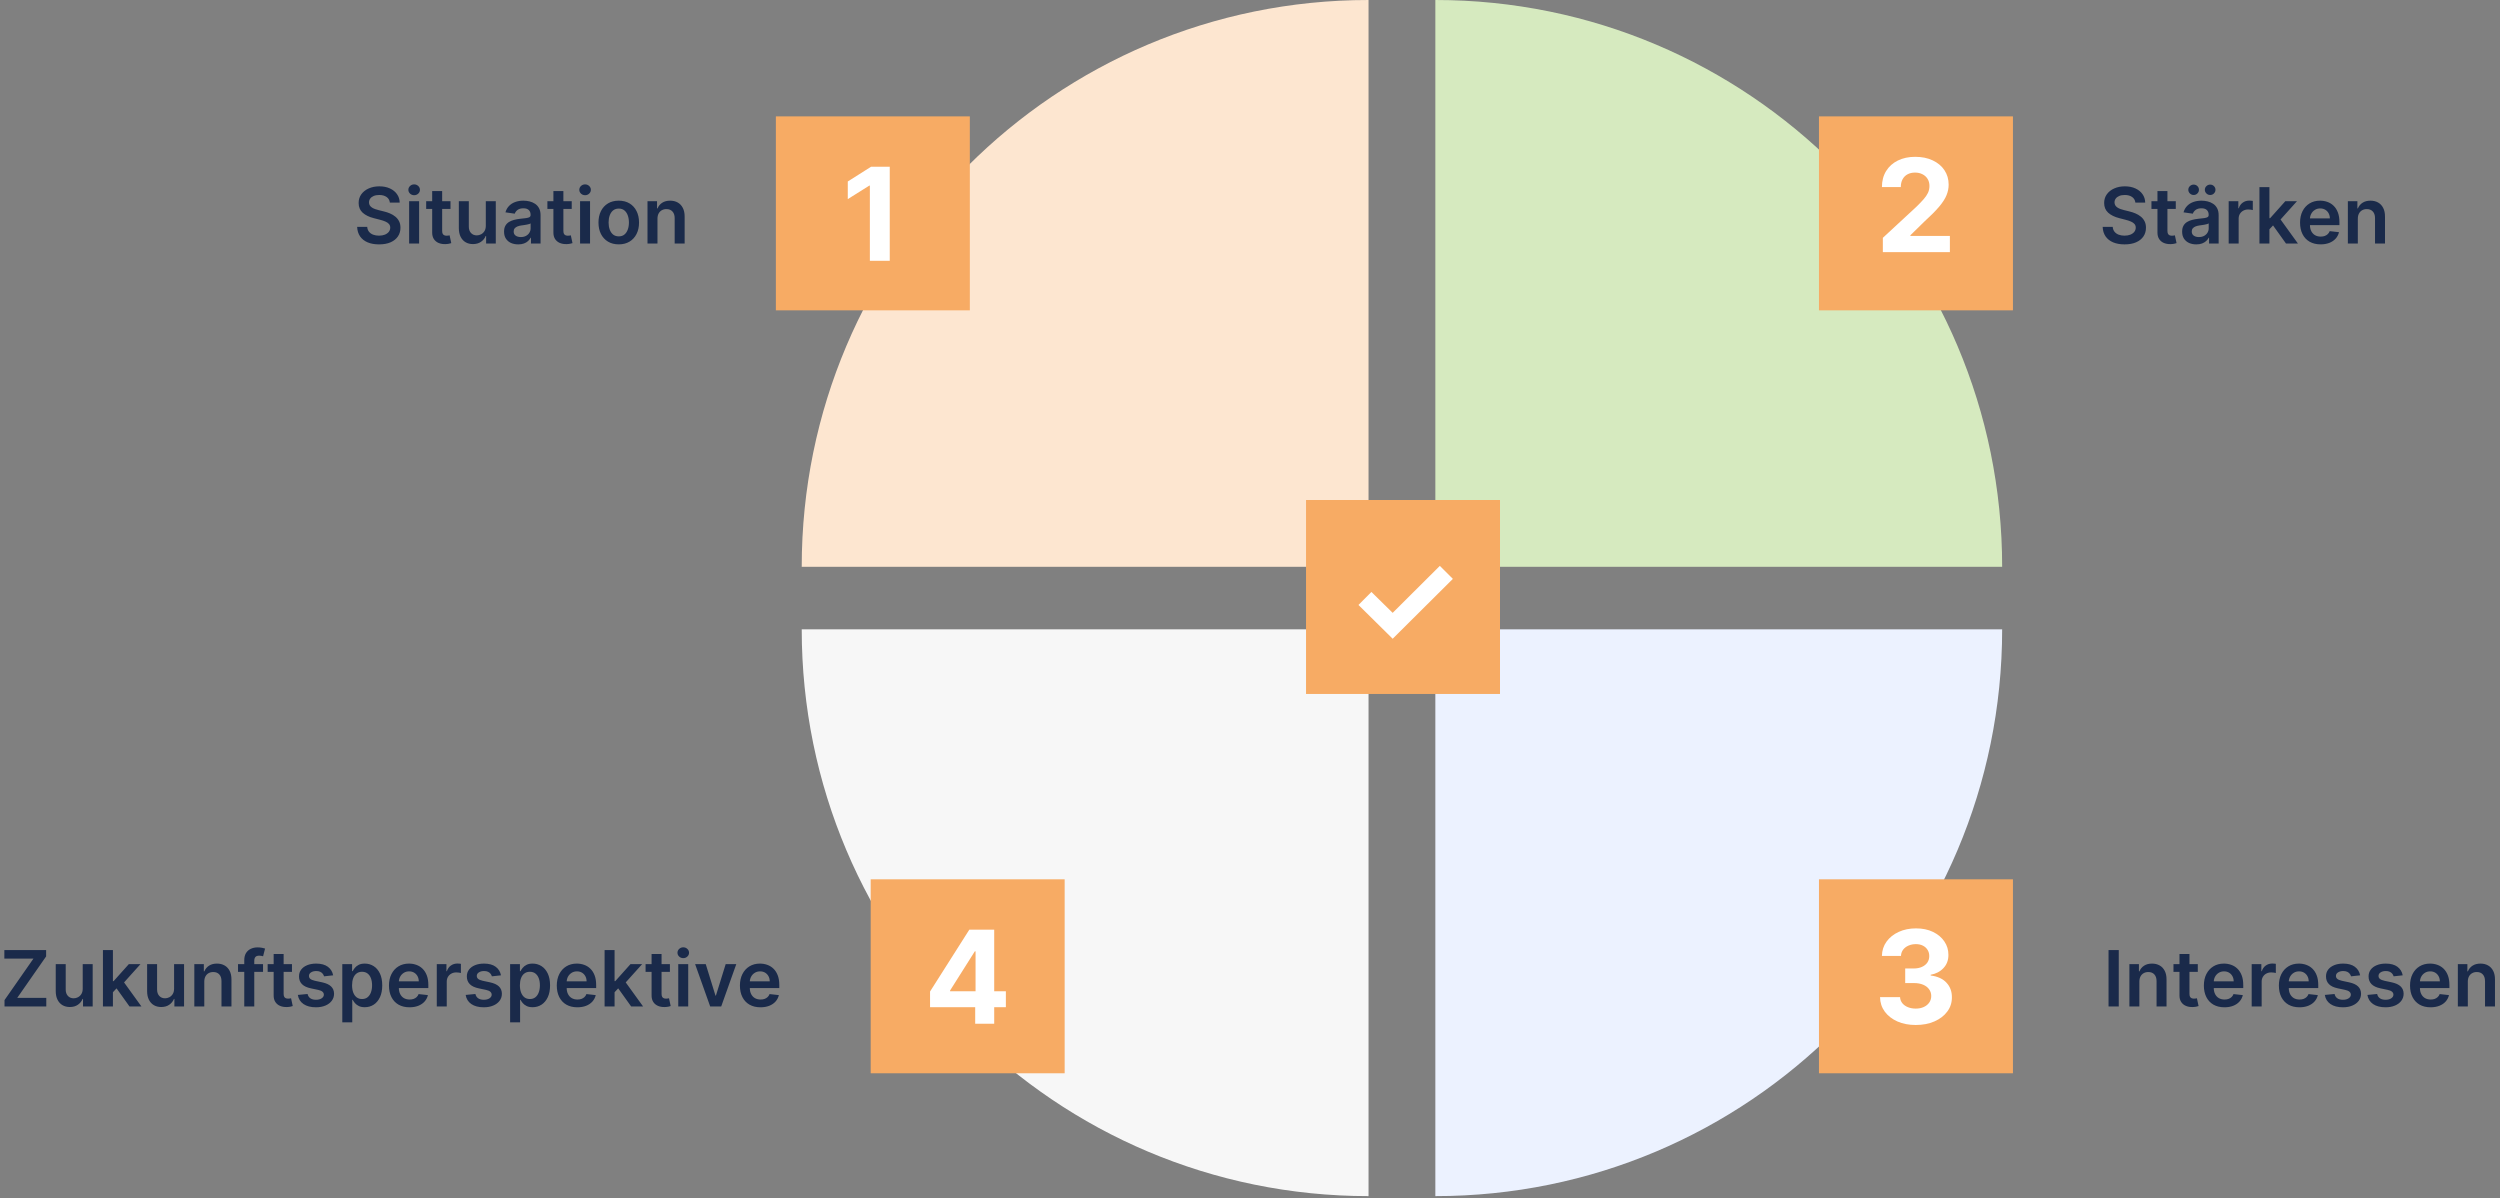
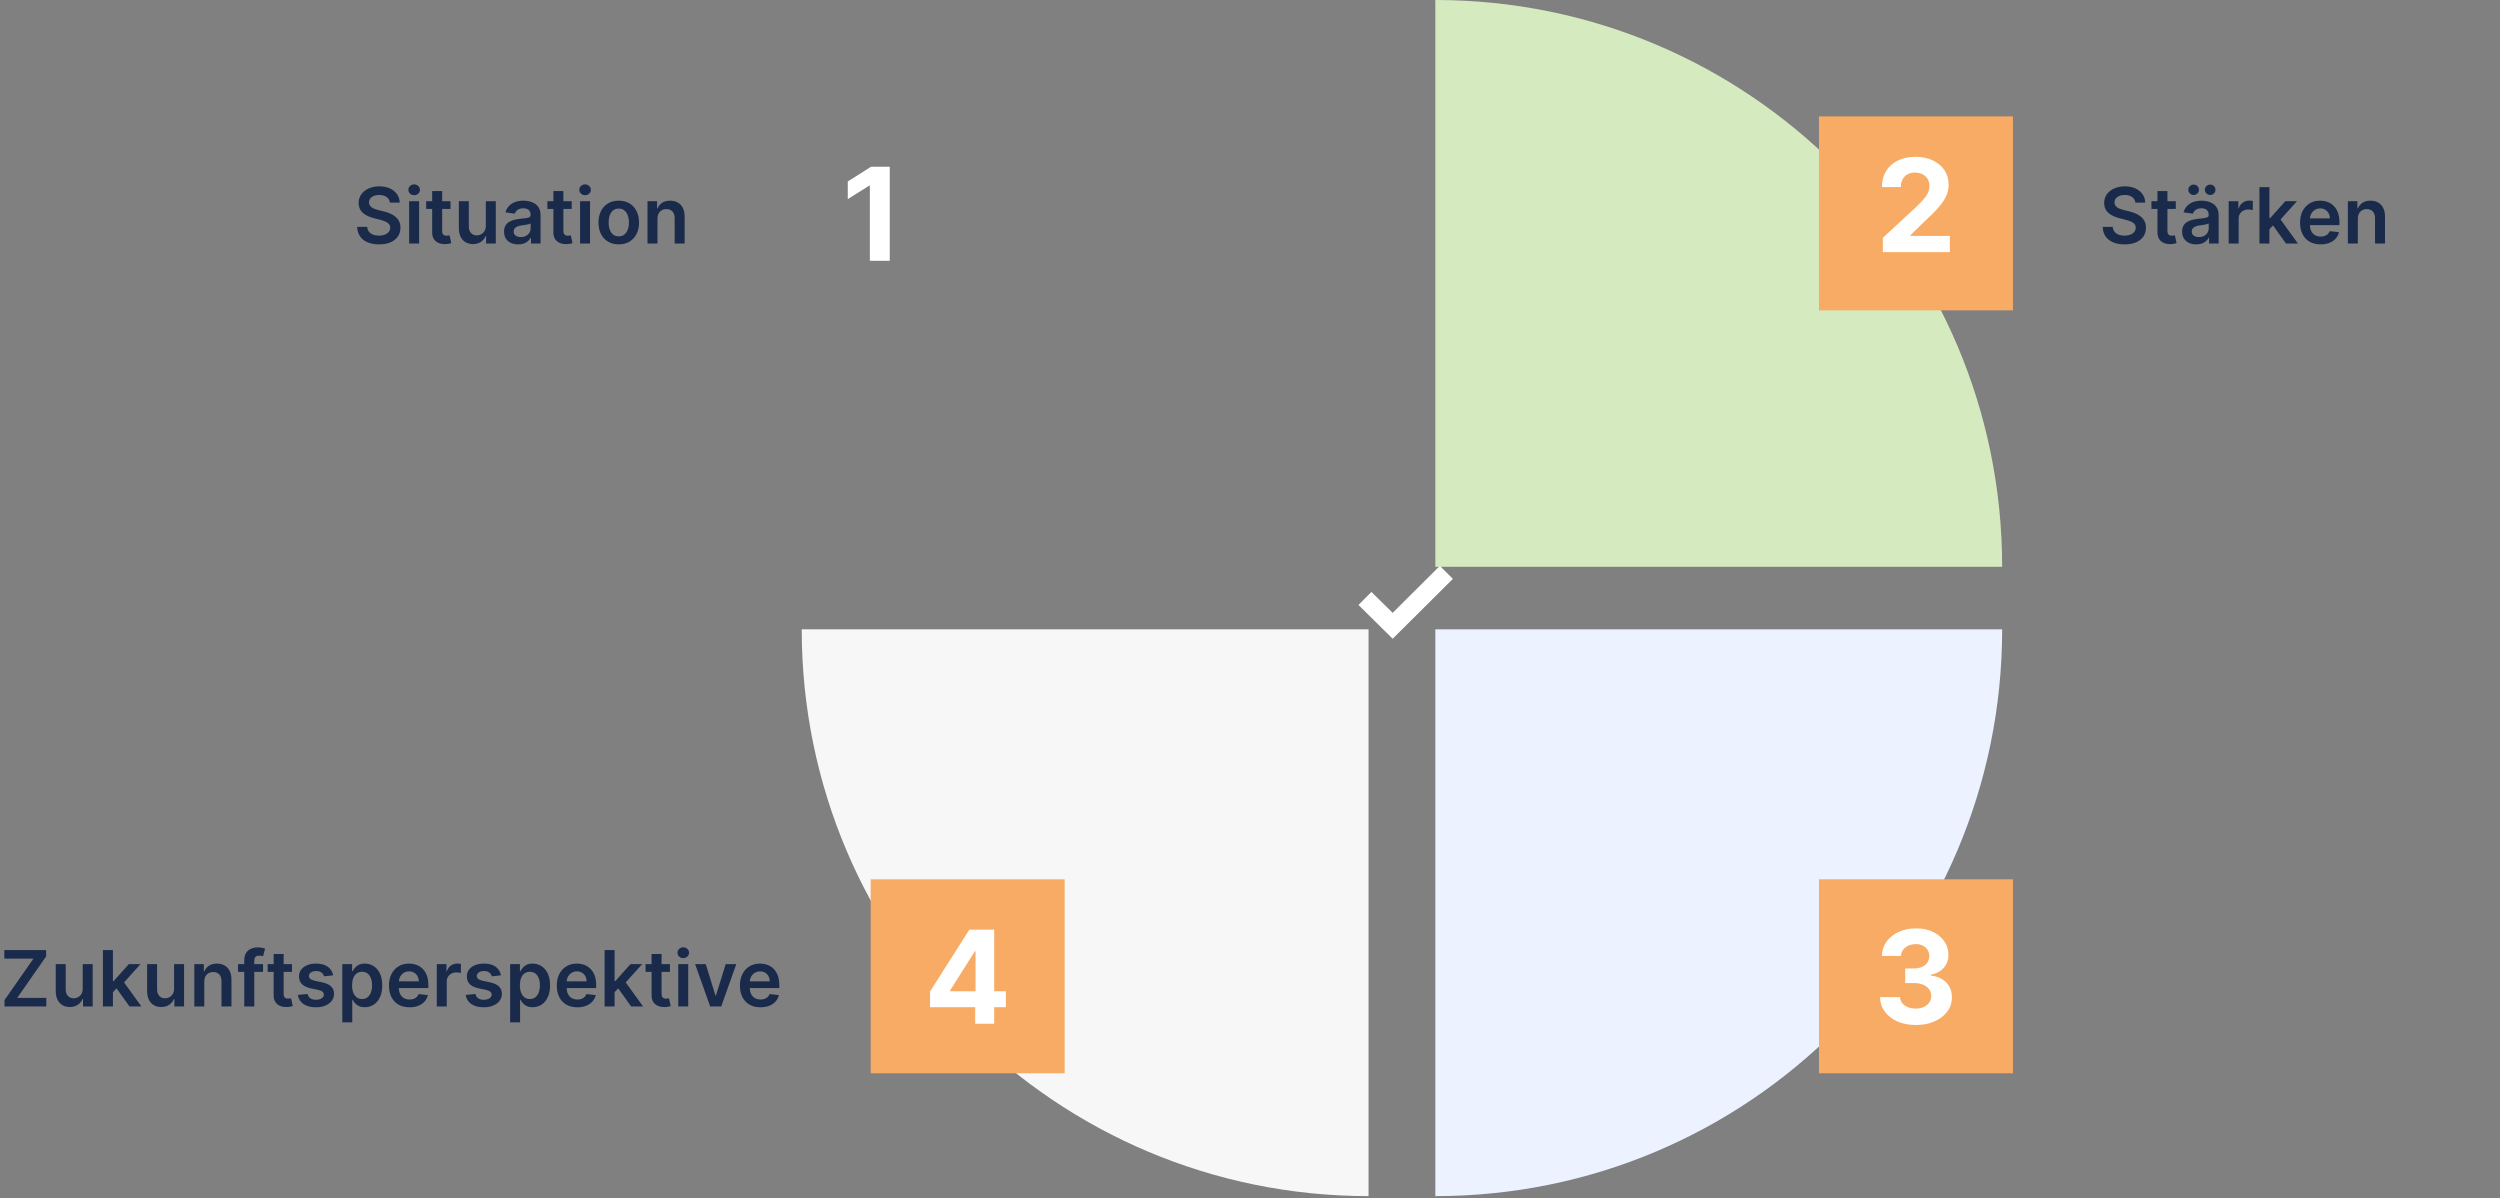
<svg xmlns="http://www.w3.org/2000/svg" width="580" height="278" viewBox="0 0 580 278" fill="none">
  <rect x="0" y="0" width="580" height="278" fill="#808080" stroke="none" />
-   <path d="M317.5 0C244.875 0 186 58.875 186 131.5H317.5V0Z" fill="#FDE6D0" />
+   <path d="M317.5 0H317.5V0Z" fill="#FDE6D0" />
  <path d="M317.5 146L317.5 277.5C244.875 277.5 186 218.625 186 146L317.5 146Z" fill="#F7F7F7" />
  <path d="M333 131.5L464.5 131.5C464.5 58.875 405.625 -2.57349e-06 333 -5.74805e-06L333 131.5Z" fill="#D6EABF" />
  <path d="M333 146L333 277.5C405.625 277.5 464.5 218.625 464.5 146L333 146Z" fill="#ECF2FF" />
-   <rect width="45" height="45" transform="translate(303 116)" fill="#F7AB64" />
  <path d="M315.164 140.349L318.168 137.334L323.1 142.181L334.041 131.283L337.067 134.298L323.1 148.19L315.164 140.349Z" fill="white" />
  <path d="M90.447 47.008C90.387 46.45 90.135 46.015 89.692 45.704C89.253 45.393 88.682 45.237 87.979 45.237C87.485 45.237 87.061 45.312 86.707 45.461C86.353 45.61 86.083 45.812 85.895 46.068C85.708 46.324 85.612 46.616 85.608 46.944C85.608 47.217 85.67 47.453 85.793 47.653C85.921 47.854 86.094 48.024 86.311 48.165C86.528 48.301 86.769 48.416 87.033 48.51C87.297 48.604 87.564 48.682 87.832 48.746L89.059 49.053C89.554 49.168 90.029 49.324 90.485 49.52C90.945 49.716 91.356 49.963 91.719 50.261C92.085 50.56 92.375 50.92 92.588 51.342C92.801 51.764 92.907 52.258 92.907 52.825C92.907 53.592 92.712 54.267 92.319 54.851C91.927 55.43 91.361 55.884 90.619 56.212C89.882 56.536 88.989 56.698 87.941 56.698C86.922 56.698 86.038 56.541 85.288 56.225C84.542 55.91 83.959 55.45 83.537 54.844C83.119 54.239 82.893 53.502 82.859 52.633H85.192C85.226 53.089 85.367 53.468 85.614 53.771C85.861 54.073 86.183 54.299 86.579 54.448C86.98 54.597 87.427 54.672 87.922 54.672C88.437 54.672 88.889 54.595 89.277 54.442C89.669 54.284 89.976 54.067 90.197 53.79C90.419 53.508 90.532 53.18 90.536 52.805C90.532 52.465 90.432 52.183 90.236 51.962C90.04 51.736 89.765 51.548 89.411 51.399C89.062 51.246 88.653 51.109 88.184 50.99L86.694 50.606C85.616 50.33 84.764 49.91 84.138 49.347C83.515 48.781 83.204 48.028 83.204 47.091C83.204 46.32 83.413 45.644 83.831 45.065C84.253 44.485 84.826 44.035 85.55 43.716C86.275 43.392 87.095 43.23 88.011 43.23C88.94 43.23 89.754 43.392 90.453 43.716C91.156 44.035 91.708 44.481 92.109 45.052C92.509 45.619 92.716 46.271 92.728 47.008H90.447ZM94.919 56.5V46.682H97.233V56.5H94.919ZM96.083 45.288C95.716 45.288 95.401 45.167 95.137 44.924C94.873 44.677 94.74 44.381 94.74 44.035C94.74 43.686 94.873 43.39 95.137 43.147C95.401 42.9 95.716 42.776 96.083 42.776C96.454 42.776 96.769 42.9 97.029 43.147C97.293 43.39 97.425 43.686 97.425 44.035C97.425 44.381 97.293 44.677 97.029 44.924C96.769 45.167 96.454 45.288 96.083 45.288ZM104.515 46.682V48.472H98.871V46.682H104.515ZM100.265 44.33H102.579V53.547C102.579 53.858 102.626 54.097 102.719 54.263C102.817 54.425 102.945 54.535 103.103 54.595C103.26 54.655 103.435 54.685 103.627 54.685C103.772 54.685 103.904 54.674 104.023 54.653C104.147 54.631 104.241 54.612 104.305 54.595L104.694 56.404C104.571 56.447 104.394 56.494 104.164 56.545C103.938 56.596 103.661 56.626 103.333 56.634C102.753 56.651 102.231 56.564 101.767 56.372C101.302 56.176 100.934 55.874 100.661 55.465C100.393 55.055 100.26 54.544 100.265 53.93V44.33ZM112.708 52.371V46.682H115.022V56.5H112.779V54.755H112.676C112.455 55.305 112.091 55.754 111.583 56.104C111.081 56.453 110.461 56.628 109.723 56.628C109.08 56.628 108.511 56.485 108.017 56.2C107.527 55.91 107.143 55.49 106.866 54.94C106.589 54.386 106.451 53.717 106.451 52.933V46.682H108.765V52.575C108.765 53.197 108.935 53.692 109.276 54.058C109.617 54.425 110.064 54.608 110.618 54.608C110.959 54.608 111.289 54.525 111.609 54.359C111.929 54.193 112.191 53.945 112.395 53.617C112.604 53.285 112.708 52.869 112.708 52.371ZM120.227 56.698C119.605 56.698 119.045 56.587 118.546 56.366C118.052 56.14 117.66 55.807 117.37 55.369C117.084 54.93 116.942 54.389 116.942 53.745C116.942 53.191 117.044 52.733 117.248 52.371C117.453 52.008 117.732 51.719 118.086 51.501C118.439 51.284 118.838 51.12 119.281 51.009C119.729 50.894 120.191 50.811 120.668 50.76C121.243 50.7 121.71 50.647 122.068 50.6C122.426 50.549 122.686 50.472 122.848 50.37C123.014 50.264 123.097 50.099 123.097 49.878V49.84C123.097 49.358 122.954 48.985 122.669 48.721C122.383 48.457 121.972 48.325 121.435 48.325C120.868 48.325 120.419 48.448 120.086 48.695C119.758 48.943 119.537 49.234 119.422 49.571L117.261 49.264C117.432 48.668 117.713 48.169 118.105 47.769C118.497 47.364 118.976 47.061 119.543 46.861C120.11 46.656 120.736 46.554 121.422 46.554C121.895 46.554 122.366 46.609 122.835 46.72C123.304 46.831 123.732 47.014 124.12 47.27C124.508 47.521 124.819 47.864 125.053 48.299C125.292 48.734 125.411 49.277 125.411 49.929V56.5H123.187V55.151H123.11C122.969 55.424 122.771 55.68 122.515 55.918C122.264 56.153 121.947 56.342 121.563 56.487C121.184 56.628 120.738 56.698 120.227 56.698ZM120.828 54.998C121.292 54.998 121.695 54.906 122.036 54.723C122.377 54.535 122.639 54.288 122.822 53.981C123.01 53.675 123.104 53.34 123.104 52.978V51.821C123.031 51.881 122.907 51.936 122.733 51.987C122.562 52.038 122.371 52.083 122.157 52.121C121.944 52.16 121.733 52.194 121.525 52.224C121.316 52.254 121.135 52.279 120.981 52.3C120.636 52.347 120.327 52.424 120.055 52.531C119.782 52.637 119.567 52.786 119.409 52.978C119.251 53.166 119.172 53.408 119.172 53.707C119.172 54.133 119.328 54.455 119.639 54.672C119.95 54.889 120.346 54.998 120.828 54.998ZM132.64 46.682V48.472H126.996V46.682H132.64ZM128.39 44.33H130.704V53.547C130.704 53.858 130.751 54.097 130.844 54.263C130.942 54.425 131.07 54.535 131.228 54.595C131.385 54.655 131.56 54.685 131.752 54.685C131.897 54.685 132.029 54.674 132.148 54.653C132.272 54.631 132.366 54.612 132.43 54.595L132.819 56.404C132.696 56.447 132.519 56.494 132.289 56.545C132.063 56.596 131.786 56.626 131.458 56.634C130.878 56.651 130.356 56.564 129.892 56.372C129.427 56.176 129.059 55.874 128.786 55.465C128.518 55.055 128.385 54.544 128.39 53.93V44.33ZM134.576 56.5V46.682H136.89V56.5H134.576ZM135.739 45.288C135.373 45.288 135.057 45.167 134.793 44.924C134.529 44.677 134.397 44.381 134.397 44.035C134.397 43.686 134.529 43.39 134.793 43.147C135.057 42.9 135.373 42.776 135.739 42.776C136.11 42.776 136.425 42.9 136.685 43.147C136.949 43.39 137.081 43.686 137.081 44.035C137.081 44.381 136.949 44.677 136.685 44.924C136.425 45.167 136.11 45.288 135.739 45.288ZM143.552 56.692C142.593 56.692 141.762 56.481 141.059 56.059C140.356 55.637 139.81 55.047 139.422 54.288C139.039 53.53 138.847 52.644 138.847 51.629C138.847 50.615 139.039 49.727 139.422 48.964C139.81 48.201 140.356 47.609 141.059 47.187C141.762 46.765 142.593 46.554 143.552 46.554C144.51 46.554 145.341 46.765 146.045 47.187C146.748 47.609 147.291 48.201 147.675 48.964C148.062 49.727 148.256 50.615 148.256 51.629C148.256 52.644 148.062 53.53 147.675 54.288C147.291 55.047 146.748 55.637 146.045 56.059C145.341 56.481 144.51 56.692 143.552 56.692ZM143.564 54.838C144.084 54.838 144.519 54.695 144.868 54.41C145.218 54.12 145.478 53.732 145.648 53.246C145.823 52.761 145.91 52.219 145.91 51.623C145.91 51.022 145.823 50.479 145.648 49.993C145.478 49.503 145.218 49.113 144.868 48.823C144.519 48.533 144.084 48.389 143.564 48.389C143.032 48.389 142.589 48.533 142.235 48.823C141.885 49.113 141.623 49.503 141.449 49.993C141.278 50.479 141.193 51.022 141.193 51.623C141.193 52.219 141.278 52.761 141.449 53.246C141.623 53.732 141.885 54.12 142.235 54.41C142.589 54.695 143.032 54.838 143.564 54.838ZM152.534 50.747V56.5H150.22V46.682H152.432V48.35H152.547C152.773 47.8 153.133 47.364 153.627 47.04C154.126 46.716 154.741 46.554 155.474 46.554C156.152 46.554 156.742 46.699 157.245 46.989C157.752 47.278 158.144 47.698 158.421 48.248C158.702 48.798 158.841 49.465 158.837 50.249V56.5H156.523V50.606C156.523 49.95 156.352 49.437 156.011 49.066C155.675 48.695 155.208 48.51 154.612 48.51C154.207 48.51 153.847 48.599 153.531 48.778C153.22 48.953 152.975 49.207 152.796 49.539C152.621 49.871 152.534 50.274 152.534 50.747Z" fill="#1A2A4A" />
-   <rect width="45" height="45" transform="translate(180 27)" fill="#F7AB64" />
  <path d="M206.422 38.682V60.5H201.809V43.06H201.681L196.685 46.193V42.102L202.086 38.682H206.422Z" fill="white" />
  <rect width="45" height="45" transform="translate(422 204)" fill="#F7AB64" />
  <path d="M444.445 237.798C442.854 237.798 441.438 237.525 440.195 236.978C438.959 236.424 437.982 235.664 437.265 234.698C436.555 233.725 436.189 232.603 436.168 231.332H440.813C440.841 231.864 441.015 232.333 441.335 232.738C441.661 233.136 442.095 233.445 442.634 233.665C443.174 233.885 443.781 233.995 444.456 233.995C445.159 233.995 445.781 233.871 446.32 233.622C446.86 233.374 447.283 233.029 447.588 232.589C447.894 232.148 448.046 231.641 448.046 231.065C448.046 230.483 447.883 229.968 447.556 229.521C447.237 229.066 446.775 228.711 446.171 228.455C445.575 228.2 444.864 228.072 444.041 228.072H442.006V224.684H444.041C444.737 224.684 445.351 224.563 445.884 224.322C446.423 224.08 446.842 223.746 447.141 223.32C447.439 222.887 447.588 222.383 447.588 221.808C447.588 221.261 447.457 220.781 447.194 220.369C446.938 219.95 446.576 219.624 446.107 219.389C445.646 219.155 445.106 219.038 444.488 219.038C443.863 219.038 443.291 219.151 442.773 219.379C442.254 219.599 441.839 219.915 441.526 220.327C441.214 220.739 441.047 221.222 441.026 221.776H436.604C436.626 220.518 436.984 219.411 437.68 218.452C438.377 217.493 439.314 216.744 440.493 216.204C441.679 215.657 443.018 215.384 444.509 215.384C446.015 215.384 447.332 215.657 448.462 216.204C449.591 216.751 450.468 217.489 451.093 218.42C451.725 219.343 452.038 220.38 452.031 221.531C452.038 222.752 451.658 223.771 450.891 224.588C450.131 225.405 449.14 225.923 447.918 226.143V226.314C449.524 226.52 450.745 227.077 451.583 227.987C452.428 228.888 452.847 230.018 452.84 231.374C452.847 232.617 452.489 233.722 451.764 234.688C451.047 235.653 450.056 236.413 448.792 236.967C447.528 237.521 446.079 237.798 444.445 237.798Z" fill="white" />
-   <path d="M491.553 220.409V233.5H489.182V220.409H491.553ZM496.333 227.747V233.5H494.019V223.682H496.231V225.35H496.346C496.572 224.8 496.932 224.364 497.426 224.04C497.925 223.716 498.54 223.554 499.273 223.554C499.951 223.554 500.541 223.699 501.044 223.989C501.551 224.278 501.943 224.698 502.22 225.248C502.501 225.798 502.64 226.464 502.635 227.249V233.5H500.322V227.607C500.322 226.95 500.151 226.437 499.81 226.066C499.474 225.695 499.007 225.51 498.41 225.51C498.006 225.51 497.645 225.599 497.33 225.778C497.019 225.953 496.774 226.207 496.595 226.539C496.42 226.871 496.333 227.274 496.333 227.747ZM509.89 223.682V225.472H504.246V223.682H509.89ZM505.64 221.33H507.954V230.547C507.954 230.858 508.001 231.097 508.094 231.263C508.192 231.425 508.32 231.536 508.478 231.595C508.635 231.655 508.81 231.685 509.002 231.685C509.147 231.685 509.279 231.674 509.398 231.653C509.522 231.631 509.616 231.612 509.68 231.595L510.069 233.404C509.946 233.447 509.769 233.494 509.539 233.545C509.313 233.596 509.036 233.626 508.708 233.634C508.128 233.651 507.606 233.564 507.142 233.372C506.677 233.176 506.309 232.874 506.036 232.464C505.768 232.055 505.635 231.544 505.64 230.93V221.33ZM516.067 233.692C515.082 233.692 514.232 233.487 513.516 233.078C512.805 232.665 512.257 232.081 511.874 231.327C511.49 230.568 511.298 229.675 511.298 228.648C511.298 227.638 511.49 226.752 511.874 225.989C512.261 225.222 512.803 224.626 513.497 224.2C514.192 223.769 515.008 223.554 515.945 223.554C516.55 223.554 517.121 223.652 517.658 223.848C518.2 224.04 518.677 224.338 519.09 224.743C519.508 225.148 519.836 225.663 520.075 226.29C520.313 226.912 520.433 227.653 520.433 228.514V229.224H512.385V227.664H518.214C518.21 227.221 518.114 226.827 517.927 226.482C517.739 226.132 517.477 225.857 517.141 225.657C516.808 225.457 516.42 225.357 515.977 225.357C515.504 225.357 515.089 225.472 514.731 225.702C514.373 225.928 514.094 226.226 513.893 226.597C513.697 226.963 513.597 227.366 513.593 227.805V229.166C513.593 229.737 513.697 230.227 513.906 230.636C514.115 231.041 514.407 231.352 514.782 231.57C515.157 231.783 515.596 231.889 516.099 231.889C516.435 231.889 516.74 231.842 517.013 231.749C517.286 231.651 517.522 231.508 517.722 231.32C517.923 231.133 518.074 230.901 518.176 230.624L520.337 230.866C520.2 231.437 519.94 231.936 519.557 232.362C519.178 232.784 518.692 233.112 518.099 233.347C517.507 233.577 516.83 233.692 516.067 233.692ZM522.39 233.5V223.682H524.634V225.318H524.736C524.915 224.751 525.222 224.315 525.656 224.008C526.095 223.697 526.596 223.541 527.159 223.541C527.286 223.541 527.429 223.548 527.587 223.56C527.749 223.569 527.883 223.584 527.99 223.605V225.734C527.892 225.7 527.736 225.67 527.523 225.644C527.314 225.614 527.112 225.599 526.916 225.599C526.494 225.599 526.115 225.691 525.778 225.874C525.445 226.053 525.183 226.303 524.992 226.622C524.8 226.942 524.704 227.31 524.704 227.728V233.5H522.39ZM533.469 233.692C532.485 233.692 531.635 233.487 530.919 233.078C530.207 232.665 529.659 232.081 529.276 231.327C528.892 230.568 528.701 229.675 528.701 228.648C528.701 227.638 528.892 226.752 529.276 225.989C529.664 225.222 530.205 224.626 530.9 224.2C531.594 223.769 532.41 223.554 533.348 223.554C533.953 223.554 534.524 223.652 535.061 223.848C535.602 224.04 536.079 224.338 536.493 224.743C536.91 225.148 537.238 225.663 537.477 226.29C537.716 226.912 537.835 227.653 537.835 228.514V229.224H529.787V227.664H535.617C535.613 227.221 535.517 226.827 535.329 226.482C535.142 226.132 534.88 225.857 534.543 225.657C534.211 225.457 533.823 225.357 533.38 225.357C532.907 225.357 532.491 225.472 532.133 225.702C531.775 225.928 531.496 226.226 531.296 226.597C531.1 226.963 531 227.366 530.995 227.805V229.166C530.995 229.737 531.1 230.227 531.309 230.636C531.517 231.041 531.809 231.352 532.184 231.57C532.559 231.783 532.998 231.889 533.501 231.889C533.838 231.889 534.142 231.842 534.415 231.749C534.688 231.651 534.924 231.508 535.125 231.32C535.325 231.133 535.476 230.901 535.578 230.624L537.739 230.866C537.603 231.437 537.343 231.936 536.959 232.362C536.58 232.784 536.094 233.112 535.502 233.347C534.909 233.577 534.232 233.692 533.469 233.692ZM547.552 226.277L545.443 226.507C545.383 226.294 545.279 226.094 545.13 225.906C544.985 225.719 544.789 225.567 544.542 225.452C544.295 225.337 543.992 225.28 543.634 225.28C543.153 225.28 542.748 225.384 542.42 225.593C542.096 225.802 541.936 226.072 541.94 226.405C541.936 226.69 542.04 226.923 542.253 227.102C542.471 227.281 542.829 227.428 543.327 227.543L545.002 227.901C545.931 228.101 546.621 228.418 547.073 228.853C547.529 229.288 547.759 229.857 547.763 230.56C547.759 231.178 547.578 231.723 547.22 232.196C546.866 232.665 546.374 233.031 545.743 233.295C545.113 233.56 544.388 233.692 543.57 233.692C542.368 233.692 541.401 233.44 540.668 232.938C539.935 232.43 539.498 231.725 539.358 230.822L541.614 230.604C541.716 231.048 541.934 231.382 542.266 231.608C542.599 231.834 543.031 231.947 543.564 231.947C544.113 231.947 544.555 231.834 544.887 231.608C545.224 231.382 545.392 231.103 545.392 230.771C545.392 230.489 545.283 230.257 545.066 230.074C544.853 229.891 544.52 229.75 544.069 229.652L542.394 229.3C541.452 229.104 540.756 228.774 540.304 228.31C539.852 227.841 539.628 227.249 539.633 226.533C539.628 225.928 539.792 225.403 540.125 224.96C540.461 224.513 540.928 224.168 541.525 223.925C542.126 223.678 542.818 223.554 543.602 223.554C544.753 223.554 545.658 223.799 546.319 224.289C546.983 224.779 547.395 225.442 547.552 226.277ZM557.431 226.277L555.322 226.507C555.262 226.294 555.158 226.094 555.009 225.906C554.864 225.719 554.668 225.567 554.421 225.452C554.173 225.337 553.871 225.28 553.513 225.28C553.031 225.28 552.627 225.384 552.298 225.593C551.975 225.802 551.815 226.072 551.819 226.405C551.815 226.69 551.919 226.923 552.132 227.102C552.35 227.281 552.708 227.428 553.206 227.543L554.881 227.901C555.81 228.101 556.5 228.418 556.952 228.853C557.408 229.288 557.638 229.857 557.642 230.56C557.638 231.178 557.457 231.723 557.099 232.196C556.745 232.665 556.253 233.031 555.622 233.295C554.992 233.56 554.267 233.692 553.449 233.692C552.247 233.692 551.28 233.44 550.547 232.938C549.814 232.43 549.377 231.725 549.237 230.822L551.493 230.604C551.595 231.048 551.813 231.382 552.145 231.608C552.477 231.834 552.91 231.947 553.443 231.947C553.992 231.947 554.433 231.834 554.766 231.608C555.102 231.382 555.271 231.103 555.271 230.771C555.271 230.489 555.162 230.257 554.945 230.074C554.732 229.891 554.399 229.75 553.948 229.652L552.273 229.3C551.331 229.104 550.634 228.774 550.183 228.31C549.731 227.841 549.507 227.249 549.512 226.533C549.507 225.928 549.671 225.403 550.004 224.96C550.34 224.513 550.807 224.168 551.404 223.925C552.004 223.678 552.697 223.554 553.481 223.554C554.632 223.554 555.537 223.799 556.198 224.289C556.862 224.779 557.274 225.442 557.431 226.277ZM563.897 233.692C562.912 233.692 562.062 233.487 561.346 233.078C560.635 232.665 560.087 232.081 559.704 231.327C559.32 230.568 559.128 229.675 559.128 228.648C559.128 227.638 559.32 226.752 559.704 225.989C560.091 225.222 560.633 224.626 561.327 224.2C562.022 223.769 562.838 223.554 563.775 223.554C564.381 223.554 564.952 223.652 565.488 223.848C566.03 224.04 566.507 224.338 566.92 224.743C567.338 225.148 567.666 225.663 567.905 226.29C568.143 226.912 568.263 227.653 568.263 228.514V229.224H560.215V227.664H566.045C566.04 227.221 565.944 226.827 565.757 226.482C565.569 226.132 565.307 225.857 564.971 225.657C564.638 225.457 564.251 225.357 563.807 225.357C563.334 225.357 562.919 225.472 562.561 225.702C562.203 225.928 561.924 226.226 561.724 226.597C561.528 226.963 561.427 227.366 561.423 227.805V229.166C561.423 229.737 561.528 230.227 561.736 230.636C561.945 231.041 562.237 231.352 562.612 231.57C562.987 231.783 563.426 231.889 563.929 231.889C564.265 231.889 564.57 231.842 564.843 231.749C565.116 231.651 565.352 231.508 565.552 231.32C565.753 231.133 565.904 230.901 566.006 230.624L568.167 230.866C568.03 231.437 567.77 231.936 567.387 232.362C567.008 232.784 566.522 233.112 565.93 233.347C565.337 233.577 564.66 233.692 563.897 233.692ZM572.534 227.747V233.5H570.22V223.682H572.432V225.35H572.547C572.773 224.8 573.133 224.364 573.627 224.04C574.126 223.716 574.741 223.554 575.474 223.554C576.152 223.554 576.742 223.699 577.245 223.989C577.752 224.278 578.144 224.698 578.421 225.248C578.702 225.798 578.841 226.464 578.837 227.249V233.5H576.523V227.607C576.523 226.95 576.352 226.437 576.011 226.066C575.675 225.695 575.208 225.51 574.612 225.51C574.207 225.51 573.847 225.599 573.531 225.778C573.22 225.953 572.975 226.207 572.796 226.539C572.621 226.871 572.534 227.274 572.534 227.747Z" fill="#1A2A4A" />
  <rect width="45" height="45" transform="translate(422 27)" fill="#F7AB64" />
  <path d="M436.82 58.5V55.176L444.587 47.985C445.247 47.346 445.801 46.771 446.248 46.259C446.703 45.748 447.047 45.247 447.282 44.757C447.516 44.26 447.633 43.724 447.633 43.148C447.633 42.509 447.488 41.959 447.197 41.497C446.905 41.028 446.508 40.67 446.003 40.421C445.499 40.166 444.927 40.038 444.288 40.038C443.621 40.038 443.038 40.173 442.541 40.443C442.044 40.712 441.66 41.099 441.391 41.604C441.121 42.108 440.986 42.708 440.986 43.404H436.607C436.607 41.977 436.93 40.737 437.577 39.686C438.223 38.635 439.128 37.822 440.293 37.246C441.458 36.671 442.8 36.383 444.32 36.383C445.883 36.383 447.243 36.66 448.4 37.215C449.565 37.761 450.471 38.521 451.117 39.494C451.763 40.467 452.087 41.582 452.087 42.84C452.087 43.663 451.923 44.477 451.597 45.279C451.277 46.082 450.705 46.973 449.881 47.953C449.057 48.926 447.896 50.094 446.398 51.458L443.212 54.58V54.729H452.374V58.5H436.82Z" fill="white" />
  <path d="M495.406 47.008C495.346 46.45 495.094 46.015 494.651 45.704C494.212 45.393 493.641 45.237 492.938 45.237C492.444 45.237 492.02 45.312 491.666 45.461C491.313 45.61 491.042 45.812 490.854 46.068C490.667 46.324 490.571 46.616 490.567 46.944C490.567 47.217 490.629 47.453 490.752 47.653C490.88 47.854 491.053 48.024 491.27 48.165C491.487 48.301 491.728 48.416 491.992 48.51C492.256 48.604 492.523 48.682 492.791 48.746L494.018 49.053C494.513 49.168 494.988 49.324 495.444 49.52C495.904 49.716 496.315 49.963 496.678 50.261C497.044 50.56 497.334 50.92 497.547 51.342C497.76 51.764 497.866 52.258 497.866 52.825C497.866 53.592 497.67 54.267 497.278 54.851C496.886 55.43 496.32 55.884 495.578 56.212C494.841 56.536 493.948 56.698 492.9 56.698C491.881 56.698 490.997 56.541 490.247 56.225C489.501 55.91 488.918 55.45 488.496 54.844C488.078 54.239 487.852 53.502 487.818 52.633H490.151C490.185 53.089 490.326 53.468 490.573 53.771C490.82 54.073 491.142 54.299 491.538 54.448C491.939 54.597 492.386 54.672 492.881 54.672C493.396 54.672 493.848 54.595 494.236 54.442C494.628 54.284 494.935 54.067 495.156 53.79C495.378 53.508 495.491 53.18 495.495 52.805C495.491 52.465 495.391 52.183 495.195 51.962C494.999 51.736 494.724 51.548 494.37 51.399C494.021 51.246 493.612 51.109 493.143 50.99L491.653 50.606C490.575 50.33 489.723 49.91 489.097 49.347C488.474 48.781 488.163 48.028 488.163 47.091C488.163 46.32 488.372 45.644 488.79 45.065C489.212 44.485 489.785 44.035 490.509 43.716C491.234 43.392 492.054 43.23 492.97 43.23C493.899 43.23 494.713 43.392 495.412 43.716C496.115 44.035 496.667 44.481 497.067 45.052C497.468 45.619 497.675 46.271 497.688 47.008H495.406ZM504.781 46.682V48.472H499.137V46.682H504.781ZM500.53 44.33H502.844V53.547C502.844 53.858 502.891 54.097 502.985 54.263C503.083 54.425 503.211 54.535 503.368 54.595C503.526 54.655 503.701 54.685 503.893 54.685C504.037 54.685 504.17 54.674 504.289 54.653C504.412 54.631 504.506 54.612 504.57 54.595L504.96 56.404C504.836 56.447 504.66 56.494 504.43 56.545C504.204 56.596 503.927 56.626 503.599 56.634C503.019 56.651 502.497 56.564 502.032 56.372C501.568 56.176 501.199 55.874 500.927 55.465C500.658 55.055 500.526 54.544 500.53 53.93V44.33ZM509.542 56.698C508.919 56.698 508.359 56.587 507.86 56.366C507.366 56.14 506.974 55.807 506.684 55.369C506.399 54.93 506.256 54.389 506.256 53.745C506.256 53.191 506.358 52.733 506.563 52.371C506.767 52.008 507.047 51.719 507.4 51.501C507.754 51.284 508.152 51.12 508.596 51.009C509.043 50.894 509.505 50.811 509.983 50.76C510.558 50.7 511.025 50.647 511.382 50.6C511.74 50.549 512 50.472 512.162 50.37C512.328 50.264 512.412 50.099 512.412 49.878V49.84C512.412 49.358 512.269 48.985 511.983 48.721C511.698 48.457 511.287 48.325 510.75 48.325C510.183 48.325 509.733 48.448 509.401 48.695C509.073 48.943 508.851 49.234 508.736 49.571L506.576 49.264C506.746 48.668 507.027 48.169 507.419 47.769C507.811 47.364 508.291 47.061 508.858 46.861C509.424 46.656 510.051 46.554 510.737 46.554C511.21 46.554 511.681 46.609 512.15 46.72C512.618 46.831 513.047 47.014 513.434 47.27C513.822 47.521 514.133 47.864 514.368 48.299C514.606 48.734 514.725 49.277 514.725 49.929V56.5H512.501V55.151H512.424C512.284 55.424 512.086 55.68 511.83 55.918C511.578 56.153 511.261 56.342 510.877 56.487C510.498 56.628 510.053 56.698 509.542 56.698ZM510.142 54.998C510.607 54.998 511.01 54.906 511.35 54.723C511.691 54.535 511.953 54.288 512.137 53.981C512.324 53.675 512.418 53.34 512.418 52.978V51.821C512.346 51.881 512.222 51.936 512.047 51.987C511.877 52.038 511.685 52.083 511.472 52.121C511.259 52.16 511.048 52.194 510.839 52.224C510.63 52.254 510.449 52.279 510.296 52.3C509.951 52.347 509.642 52.424 509.369 52.531C509.096 52.637 508.881 52.786 508.723 52.978C508.566 53.166 508.487 53.408 508.487 53.707C508.487 54.133 508.642 54.455 508.953 54.672C509.265 54.889 509.661 54.998 510.142 54.998ZM508.928 45.237C508.591 45.237 508.299 45.118 508.052 44.879C507.809 44.641 507.688 44.359 507.688 44.035C507.688 43.695 507.809 43.409 508.052 43.179C508.299 42.945 508.591 42.827 508.928 42.827C509.273 42.827 509.563 42.945 509.797 43.179C510.036 43.409 510.155 43.695 510.155 44.035C510.155 44.359 510.036 44.641 509.797 44.879C509.563 45.118 509.273 45.237 508.928 45.237ZM512.763 45.237C512.426 45.237 512.135 45.118 511.887 44.879C511.645 44.641 511.523 44.359 511.523 44.035C511.523 43.695 511.645 43.409 511.887 43.179C512.135 42.945 512.426 42.827 512.763 42.827C513.108 42.827 513.398 42.945 513.632 43.179C513.871 43.409 513.99 43.695 513.99 44.035C513.99 44.359 513.871 44.641 513.632 44.879C513.398 45.118 513.108 45.237 512.763 45.237ZM517.052 56.5V46.682H519.296V48.318H519.398C519.577 47.751 519.884 47.315 520.319 47.008C520.757 46.697 521.258 46.541 521.821 46.541C521.949 46.541 522.091 46.548 522.249 46.56C522.411 46.569 522.545 46.584 522.652 46.605V48.734C522.554 48.7 522.398 48.67 522.185 48.644C521.976 48.614 521.774 48.599 521.578 48.599C521.156 48.599 520.777 48.691 520.44 48.874C520.108 49.053 519.846 49.303 519.654 49.622C519.462 49.942 519.366 50.31 519.366 50.728V56.5H517.052ZM526.298 53.419L526.292 50.626H526.663L530.191 46.682H532.895L528.555 51.514H528.075L526.298 53.419ZM524.189 56.5V43.409H526.503V56.5H524.189ZM530.351 56.5L527.155 52.032L528.714 50.402L533.119 56.5H530.351ZM538.379 56.692C537.395 56.692 536.545 56.487 535.829 56.078C535.117 55.665 534.57 55.081 534.186 54.327C533.803 53.568 533.611 52.675 533.611 51.648C533.611 50.639 533.803 49.752 534.186 48.989C534.574 48.222 535.115 47.626 535.81 47.2C536.504 46.769 537.32 46.554 538.258 46.554C538.863 46.554 539.434 46.652 539.971 46.848C540.512 47.04 540.989 47.338 541.403 47.743C541.82 48.148 542.148 48.663 542.387 49.29C542.626 49.912 542.745 50.653 542.745 51.514V52.224H534.697V50.664H540.527C540.523 50.221 540.427 49.827 540.239 49.481C540.052 49.132 539.79 48.857 539.453 48.657C539.121 48.457 538.733 48.356 538.29 48.356C537.817 48.356 537.401 48.472 537.043 48.702C536.685 48.928 536.406 49.226 536.206 49.597C536.01 49.963 535.91 50.366 535.906 50.805V52.166C535.906 52.737 536.01 53.227 536.219 53.636C536.428 54.041 536.719 54.352 537.094 54.57C537.469 54.783 537.908 54.889 538.411 54.889C538.748 54.889 539.053 54.842 539.325 54.749C539.598 54.651 539.835 54.508 540.035 54.32C540.235 54.133 540.386 53.901 540.489 53.624L542.649 53.867C542.513 54.438 542.253 54.936 541.869 55.362C541.49 55.784 541.004 56.112 540.412 56.347C539.82 56.577 539.142 56.692 538.379 56.692ZM547.017 50.747V56.5H544.703V46.682H546.914V48.35H547.029C547.255 47.8 547.615 47.364 548.11 47.04C548.608 46.716 549.224 46.554 549.957 46.554C550.634 46.554 551.225 46.699 551.727 46.989C552.235 47.278 552.627 47.698 552.904 48.248C553.185 48.798 553.323 49.465 553.319 50.249V56.5H551.005V50.606C551.005 49.95 550.835 49.437 550.494 49.066C550.157 48.695 549.691 48.51 549.094 48.51C548.689 48.51 548.329 48.599 548.014 48.778C547.703 48.953 547.458 49.207 547.279 49.539C547.104 49.871 547.017 50.274 547.017 50.747Z" fill="#1A2A4A" />
  <path d="M1.048 233.5V232.023L7.76 222.397H1.01V220.409H10.7V221.886L3.995 231.512H10.739V233.5H1.048ZM19.189 229.371V223.682H21.503V233.5H19.259V231.755H19.157C18.935 232.305 18.571 232.754 18.064 233.104C17.561 233.453 16.941 233.628 16.204 233.628C15.56 233.628 14.992 233.485 14.497 233.2C14.007 232.91 13.624 232.49 13.347 231.94C13.07 231.386 12.931 230.717 12.931 229.933V223.682H15.245V229.575C15.245 230.197 15.415 230.692 15.756 231.058C16.097 231.425 16.545 231.608 17.099 231.608C17.44 231.608 17.77 231.525 18.09 231.359C18.409 231.192 18.671 230.945 18.876 230.617C19.084 230.285 19.189 229.869 19.189 229.371ZM25.992 230.419L25.985 227.626H26.356L29.884 223.682H32.588L28.248 228.514H27.769L25.992 230.419ZM23.882 233.5V220.409H26.196V233.5H23.882ZM30.044 233.5L26.848 229.032L28.408 227.402L32.812 233.5H30.044ZM40.388 229.371V223.682H42.702V233.5H40.459V231.755H40.356C40.135 232.305 39.77 232.754 39.263 233.104C38.76 233.453 38.14 233.628 37.403 233.628C36.76 233.628 36.191 233.485 35.696 233.2C35.206 232.91 34.823 232.49 34.546 231.94C34.269 231.386 34.13 230.717 34.13 229.933V223.682H36.444V229.575C36.444 230.197 36.615 230.692 36.956 231.058C37.297 231.425 37.744 231.608 38.298 231.608C38.639 231.608 38.969 231.525 39.289 231.359C39.608 231.192 39.87 230.945 40.075 230.617C40.284 230.285 40.388 229.869 40.388 229.371ZM47.395 227.747V233.5H45.081V223.682H47.293V225.35H47.408C47.634 224.8 47.994 224.364 48.489 224.04C48.987 223.716 49.603 223.554 50.336 223.554C51.013 223.554 51.603 223.699 52.106 223.989C52.614 224.278 53.005 224.698 53.282 225.248C53.564 225.798 53.702 226.464 53.698 227.249V233.5H51.384V227.607C51.384 226.95 51.214 226.437 50.873 226.066C50.536 225.695 50.069 225.51 49.473 225.51C49.068 225.51 48.708 225.599 48.393 225.778C48.081 225.953 47.837 226.207 47.657 226.539C47.483 226.871 47.395 227.274 47.395 227.747ZM61.023 223.682V225.472H55.219V223.682H61.023ZM56.67 233.5V222.755C56.67 222.094 56.807 221.545 57.079 221.106C57.356 220.667 57.727 220.339 58.192 220.121C58.656 219.904 59.172 219.795 59.739 219.795C60.139 219.795 60.495 219.827 60.806 219.891C61.117 219.955 61.347 220.013 61.496 220.064L61.036 221.854C60.938 221.824 60.815 221.794 60.665 221.764C60.516 221.73 60.35 221.713 60.167 221.713C59.736 221.713 59.432 221.817 59.253 222.026C59.078 222.231 58.991 222.525 58.991 222.908V233.5H56.67ZM67.738 223.682V225.472H62.094V223.682H67.738ZM63.487 221.33H65.801V230.547C65.801 230.858 65.848 231.097 65.942 231.263C66.04 231.425 66.168 231.536 66.326 231.595C66.483 231.655 66.658 231.685 66.85 231.685C66.995 231.685 67.127 231.674 67.246 231.653C67.37 231.631 67.463 231.612 67.527 231.595L67.917 233.404C67.793 233.447 67.617 233.494 67.386 233.545C67.161 233.596 66.884 233.626 66.556 233.634C65.976 233.651 65.454 233.564 64.99 233.372C64.525 233.176 64.156 232.874 63.884 232.464C63.615 232.055 63.483 231.544 63.487 230.93V221.33ZM77.293 226.277L75.183 226.507C75.124 226.294 75.019 226.094 74.87 225.906C74.725 225.719 74.529 225.567 74.282 225.452C74.035 225.337 73.732 225.28 73.374 225.28C72.893 225.28 72.488 225.384 72.16 225.593C71.836 225.802 71.676 226.072 71.68 226.405C71.676 226.69 71.781 226.923 71.994 227.102C72.211 227.281 72.569 227.428 73.067 227.543L74.742 227.901C75.671 228.101 76.362 228.418 76.813 228.853C77.269 229.288 77.499 229.857 77.504 230.56C77.499 231.178 77.318 231.723 76.96 232.196C76.606 232.665 76.114 233.031 75.484 233.295C74.853 233.56 74.129 233.692 73.31 233.692C72.109 233.692 71.141 233.44 70.408 232.938C69.675 232.43 69.239 231.725 69.098 230.822L71.354 230.604C71.457 231.048 71.674 231.382 72.006 231.608C72.339 231.834 72.771 231.947 73.304 231.947C73.854 231.947 74.295 231.834 74.627 231.608C74.964 231.382 75.132 231.103 75.132 230.771C75.132 230.489 75.023 230.257 74.806 230.074C74.593 229.891 74.261 229.75 73.809 229.652L72.134 229.3C71.192 229.104 70.496 228.774 70.044 228.31C69.592 227.841 69.369 227.249 69.373 226.533C69.369 225.928 69.533 225.403 69.865 224.96C70.202 224.513 70.668 224.168 71.265 223.925C71.866 223.678 72.558 223.554 73.342 223.554C74.493 223.554 75.398 223.799 76.059 224.289C76.724 224.779 77.135 225.442 77.293 226.277ZM79.412 237.182V223.682H81.687V225.305H81.821C81.941 225.067 82.109 224.813 82.326 224.545C82.544 224.272 82.838 224.04 83.209 223.848C83.579 223.652 84.052 223.554 84.627 223.554C85.386 223.554 86.07 223.748 86.679 224.136C87.293 224.519 87.779 225.088 88.137 225.842C88.499 226.592 88.68 227.513 88.68 228.604C88.68 229.682 88.503 230.598 88.15 231.352C87.796 232.107 87.314 232.682 86.705 233.078C86.096 233.474 85.405 233.673 84.634 233.673C84.071 233.673 83.605 233.579 83.234 233.391C82.863 233.204 82.565 232.978 82.339 232.714C82.118 232.445 81.945 232.192 81.821 231.953H81.725V237.182H79.412ZM81.681 228.591C81.681 229.226 81.77 229.782 81.949 230.259C82.132 230.737 82.394 231.109 82.735 231.378C83.081 231.642 83.498 231.774 83.988 231.774C84.5 231.774 84.928 231.638 85.273 231.365C85.618 231.088 85.878 230.711 86.053 230.234C86.232 229.752 86.321 229.205 86.321 228.591C86.321 227.982 86.234 227.44 86.059 226.967C85.885 226.494 85.625 226.124 85.279 225.855C84.934 225.587 84.504 225.452 83.988 225.452C83.494 225.452 83.074 225.582 82.729 225.842C82.384 226.102 82.122 226.467 81.943 226.935C81.768 227.404 81.681 227.956 81.681 228.591ZM95.008 233.692C94.024 233.692 93.174 233.487 92.458 233.078C91.746 232.665 91.198 232.081 90.815 231.327C90.431 230.568 90.24 229.675 90.24 228.648C90.24 227.638 90.431 226.752 90.815 225.989C91.203 225.222 91.744 224.626 92.439 224.2C93.133 223.769 93.949 223.554 94.887 223.554C95.492 223.554 96.063 223.652 96.6 223.848C97.141 224.04 97.618 224.338 98.032 224.743C98.449 225.148 98.777 225.663 99.016 226.29C99.255 226.912 99.374 227.653 99.374 228.514V229.224H91.326V227.664H97.156C97.152 227.221 97.056 226.827 96.868 226.482C96.681 226.132 96.419 225.857 96.082 225.657C95.75 225.457 95.362 225.357 94.919 225.357C94.446 225.357 94.03 225.472 93.672 225.702C93.314 225.928 93.035 226.226 92.835 226.597C92.639 226.963 92.539 227.366 92.534 227.805V229.166C92.534 229.737 92.639 230.227 92.848 230.636C93.056 231.041 93.348 231.352 93.723 231.57C94.098 231.783 94.537 231.889 95.04 231.889C95.377 231.889 95.681 231.842 95.954 231.749C96.227 231.651 96.463 231.508 96.664 231.32C96.864 231.133 97.015 230.901 97.118 230.624L99.278 230.866C99.142 231.437 98.882 231.936 98.498 232.362C98.119 232.784 97.633 233.112 97.041 233.347C96.448 233.577 95.771 233.692 95.008 233.692ZM101.331 233.5V223.682H103.575V225.318H103.677C103.856 224.751 104.163 224.315 104.598 224.008C105.037 223.697 105.537 223.541 106.1 223.541C106.228 223.541 106.371 223.548 106.528 223.56C106.69 223.569 106.824 223.584 106.931 223.605V225.734C106.833 225.7 106.677 225.67 106.464 225.644C106.256 225.614 106.053 225.599 105.857 225.599C105.435 225.599 105.056 225.691 104.719 225.874C104.387 226.053 104.125 226.303 103.933 226.622C103.741 226.942 103.645 227.31 103.645 227.728V233.5H101.331ZM116.228 226.277L114.119 226.507C114.059 226.294 113.955 226.094 113.806 225.906C113.661 225.719 113.465 225.567 113.218 225.452C112.97 225.337 112.668 225.28 112.31 225.28C111.828 225.28 111.423 225.384 111.095 225.593C110.771 225.802 110.612 226.072 110.616 226.405C110.612 226.69 110.716 226.923 110.929 227.102C111.146 227.281 111.504 227.428 112.003 227.543L113.678 227.901C114.607 228.101 115.297 228.418 115.749 228.853C116.205 229.288 116.435 229.857 116.439 230.56C116.435 231.178 116.254 231.723 115.896 232.196C115.542 232.665 115.05 233.031 114.419 233.295C113.789 233.56 113.064 233.692 112.246 233.692C111.044 233.692 110.077 233.44 109.344 232.938C108.611 232.43 108.174 231.725 108.034 230.822L110.29 230.604C110.392 231.048 110.61 231.382 110.942 231.608C111.274 231.834 111.707 231.947 112.24 231.947C112.789 231.947 113.23 231.834 113.563 231.608C113.899 231.382 114.068 231.103 114.068 230.771C114.068 230.489 113.959 230.257 113.742 230.074C113.529 229.891 113.196 229.75 112.744 229.652L111.07 229.3C110.128 229.104 109.431 228.774 108.98 228.31C108.528 227.841 108.304 227.249 108.308 226.533C108.304 225.928 108.468 225.403 108.801 224.96C109.137 224.513 109.604 224.168 110.2 223.925C110.801 223.678 111.494 223.554 112.278 223.554C113.428 223.554 114.334 223.799 114.994 224.289C115.659 224.779 116.07 225.442 116.228 226.277ZM118.347 237.182V223.682H120.623V225.305H120.757C120.876 225.067 121.045 224.813 121.262 224.545C121.479 224.272 121.773 224.04 122.144 223.848C122.515 223.652 122.988 223.554 123.563 223.554C124.322 223.554 125.006 223.748 125.615 224.136C126.229 224.519 126.714 225.088 127.072 225.842C127.434 226.592 127.616 227.513 127.616 228.604C127.616 229.682 127.439 230.598 127.085 231.352C126.731 232.107 126.25 232.682 125.64 233.078C125.031 233.474 124.341 233.673 123.569 233.673C123.007 233.673 122.54 233.579 122.17 233.391C121.799 233.204 121.501 232.978 121.275 232.714C121.053 232.445 120.881 232.192 120.757 231.953H120.661V237.182H118.347ZM120.616 228.591C120.616 229.226 120.706 229.782 120.885 230.259C121.068 230.737 121.33 231.109 121.671 231.378C122.016 231.642 122.434 231.774 122.924 231.774C123.435 231.774 123.863 231.638 124.209 231.365C124.554 231.088 124.814 230.711 124.988 230.234C125.167 229.752 125.257 229.205 125.257 228.591C125.257 227.982 125.17 227.44 124.995 226.967C124.82 226.494 124.56 226.124 124.215 225.855C123.87 225.587 123.439 225.452 122.924 225.452C122.43 225.452 122.01 225.582 121.665 225.842C121.319 226.102 121.057 226.467 120.878 226.935C120.704 227.404 120.616 227.956 120.616 228.591ZM133.944 233.692C132.959 233.692 132.109 233.487 131.393 233.078C130.682 232.665 130.134 232.081 129.751 231.327C129.367 230.568 129.175 229.675 129.175 228.648C129.175 227.638 129.367 226.752 129.751 225.989C130.138 225.222 130.68 224.626 131.374 224.2C132.069 223.769 132.885 223.554 133.822 223.554C134.427 223.554 134.998 223.652 135.535 223.848C136.077 224.04 136.554 224.338 136.967 224.743C137.385 225.148 137.713 225.663 137.952 226.29C138.19 226.912 138.309 227.653 138.309 228.514V229.224H130.262V227.664H136.091C136.087 227.221 135.991 226.827 135.804 226.482C135.616 226.132 135.354 225.857 135.018 225.657C134.685 225.457 134.297 225.357 133.854 225.357C133.381 225.357 132.966 225.472 132.608 225.702C132.25 225.928 131.971 226.226 131.77 226.597C131.574 226.963 131.474 227.366 131.47 227.805V229.166C131.47 229.737 131.574 230.227 131.783 230.636C131.992 231.041 132.284 231.352 132.659 231.57C133.034 231.783 133.473 231.889 133.976 231.889C134.312 231.889 134.617 231.842 134.89 231.749C135.162 231.651 135.399 231.508 135.599 231.32C135.8 231.133 135.951 230.901 136.053 230.624L138.214 230.866C138.077 231.437 137.817 231.936 137.434 232.362C137.055 232.784 136.569 233.112 135.976 233.347C135.384 233.577 134.706 233.692 133.944 233.692ZM142.376 230.419L142.37 227.626H142.741L146.269 223.682H148.973L144.633 228.514H144.153L142.376 230.419ZM140.267 233.5V220.409H142.581V233.5H140.267ZM146.429 233.5L143.233 229.032L144.793 227.402L149.197 233.5H146.429ZM155.418 223.682V225.472H149.774V223.682H155.418ZM151.167 221.33H153.481V230.547C153.481 230.858 153.528 231.097 153.622 231.263C153.72 231.425 153.847 231.536 154.005 231.595C154.163 231.655 154.338 231.685 154.529 231.685C154.674 231.685 154.806 231.674 154.926 231.653C155.049 231.631 155.143 231.612 155.207 231.595L155.597 233.404C155.473 233.447 155.296 233.494 155.066 233.545C154.84 233.596 154.563 233.626 154.235 233.634C153.656 233.651 153.134 233.564 152.669 233.372C152.205 233.176 151.836 232.874 151.563 232.464C151.295 232.055 151.163 231.544 151.167 230.93V221.33ZM157.353 233.5V223.682H159.667V233.5H157.353ZM158.516 222.288C158.15 222.288 157.835 222.167 157.57 221.924C157.306 221.677 157.174 221.381 157.174 221.036C157.174 220.686 157.306 220.39 157.57 220.147C157.835 219.9 158.15 219.776 158.516 219.776C158.887 219.776 159.202 219.9 159.462 220.147C159.727 220.39 159.859 220.686 159.859 221.036C159.859 221.381 159.727 221.677 159.462 221.924C159.202 222.167 158.887 222.288 158.516 222.288ZM170.816 223.682L167.32 233.5H164.763L161.267 223.682H163.734L165.99 230.975H166.093L168.355 223.682H170.816ZM176.43 233.692C175.446 233.692 174.596 233.487 173.88 233.078C173.168 232.665 172.62 232.081 172.237 231.327C171.853 230.568 171.662 229.675 171.662 228.648C171.662 227.638 171.853 226.752 172.237 225.989C172.625 225.222 173.166 224.626 173.86 224.2C174.555 223.769 175.371 223.554 176.309 223.554C176.914 223.554 177.485 223.652 178.022 223.848C178.563 224.04 179.04 224.338 179.453 224.743C179.871 225.148 180.199 225.663 180.438 226.29C180.676 226.912 180.796 227.653 180.796 228.514V229.224H172.748V227.664H178.578C178.574 227.221 178.478 226.827 178.29 226.482C178.103 226.132 177.841 225.857 177.504 225.657C177.172 225.457 176.784 225.357 176.341 225.357C175.868 225.357 175.452 225.472 175.094 225.702C174.736 225.928 174.457 226.226 174.257 226.597C174.061 226.963 173.961 227.366 173.956 227.805V229.166C173.956 229.737 174.061 230.227 174.27 230.636C174.478 231.041 174.77 231.352 175.145 231.57C175.52 231.783 175.959 231.889 176.462 231.889C176.799 231.889 177.103 231.842 177.376 231.749C177.649 231.651 177.885 231.508 178.086 231.32C178.286 231.133 178.437 230.901 178.539 230.624L180.7 230.866C180.564 231.437 180.304 231.936 179.92 232.362C179.541 232.784 179.055 233.112 178.463 233.347C177.87 233.577 177.193 233.692 176.43 233.692Z" fill="#1A2A4A" />
  <rect width="45" height="45" transform="translate(202 204)" fill="#F7AB64" />
  <path d="M215.772 233.665V230.032L224.881 215.682H228.013V220.71H226.159L220.417 229.798V229.968H233.361V233.665H215.772ZM226.244 237.5V232.557L226.33 230.948V215.682H230.655V237.5H226.244Z" fill="white" />
</svg>